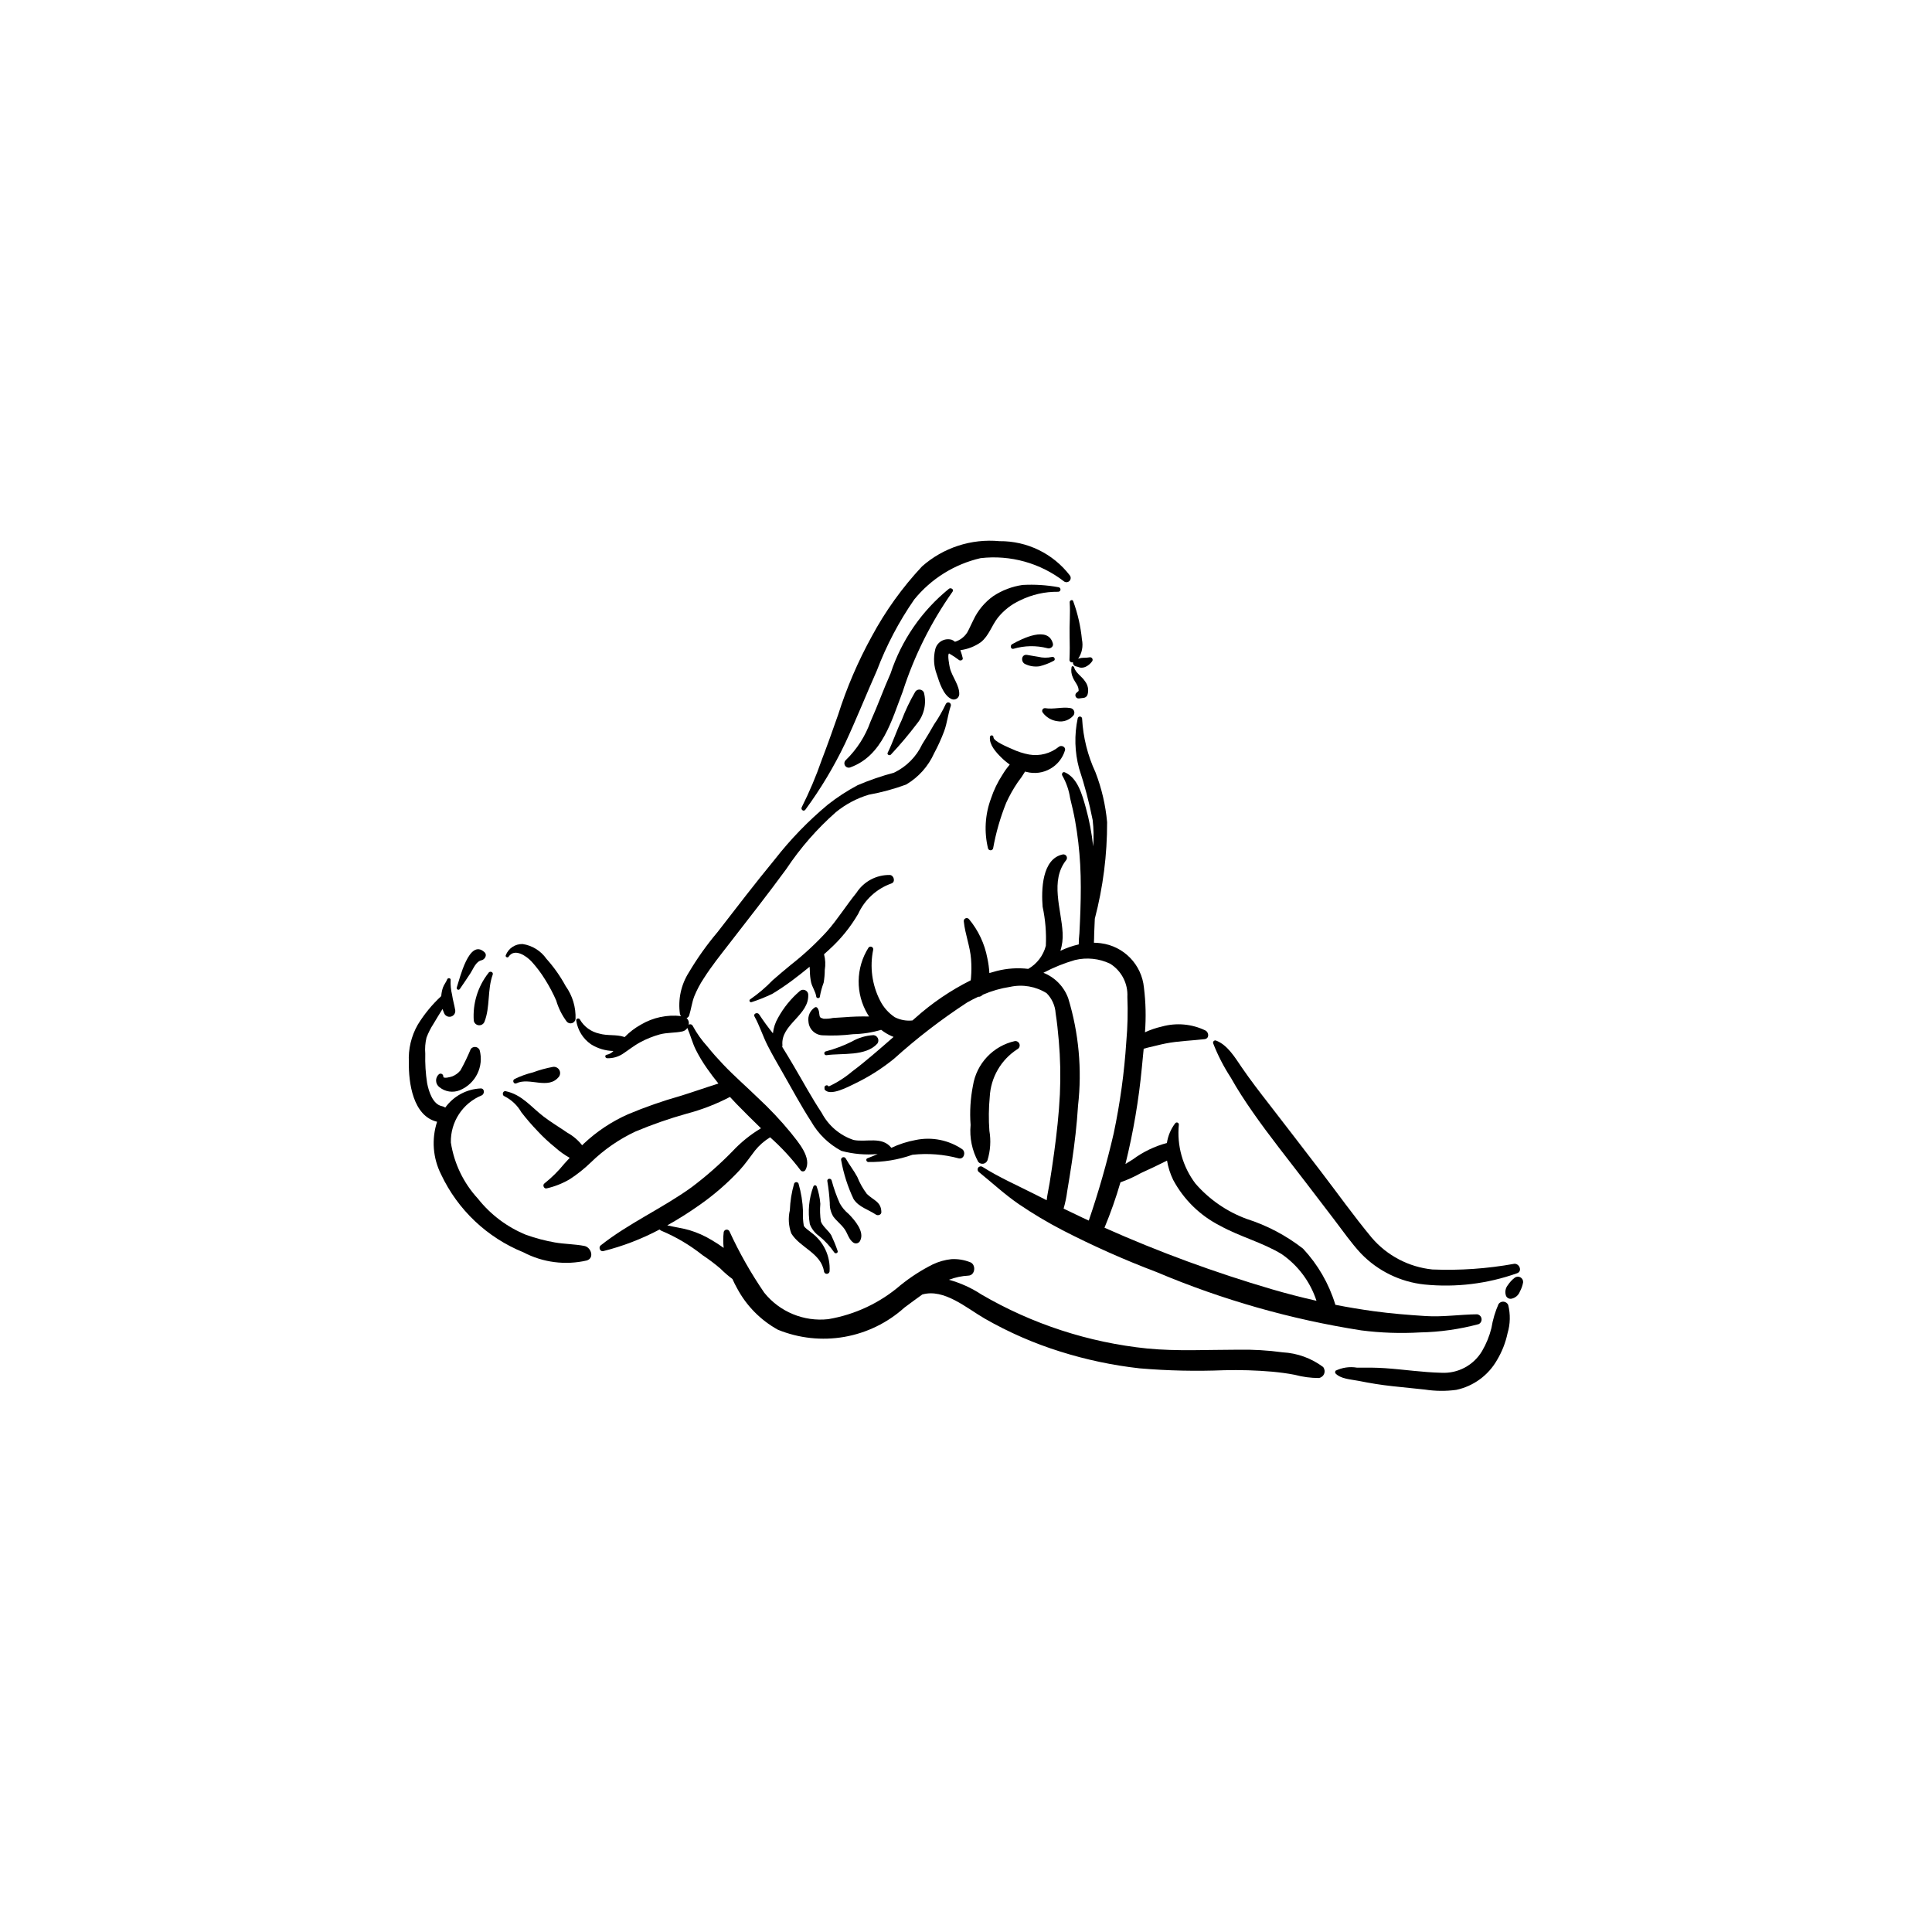
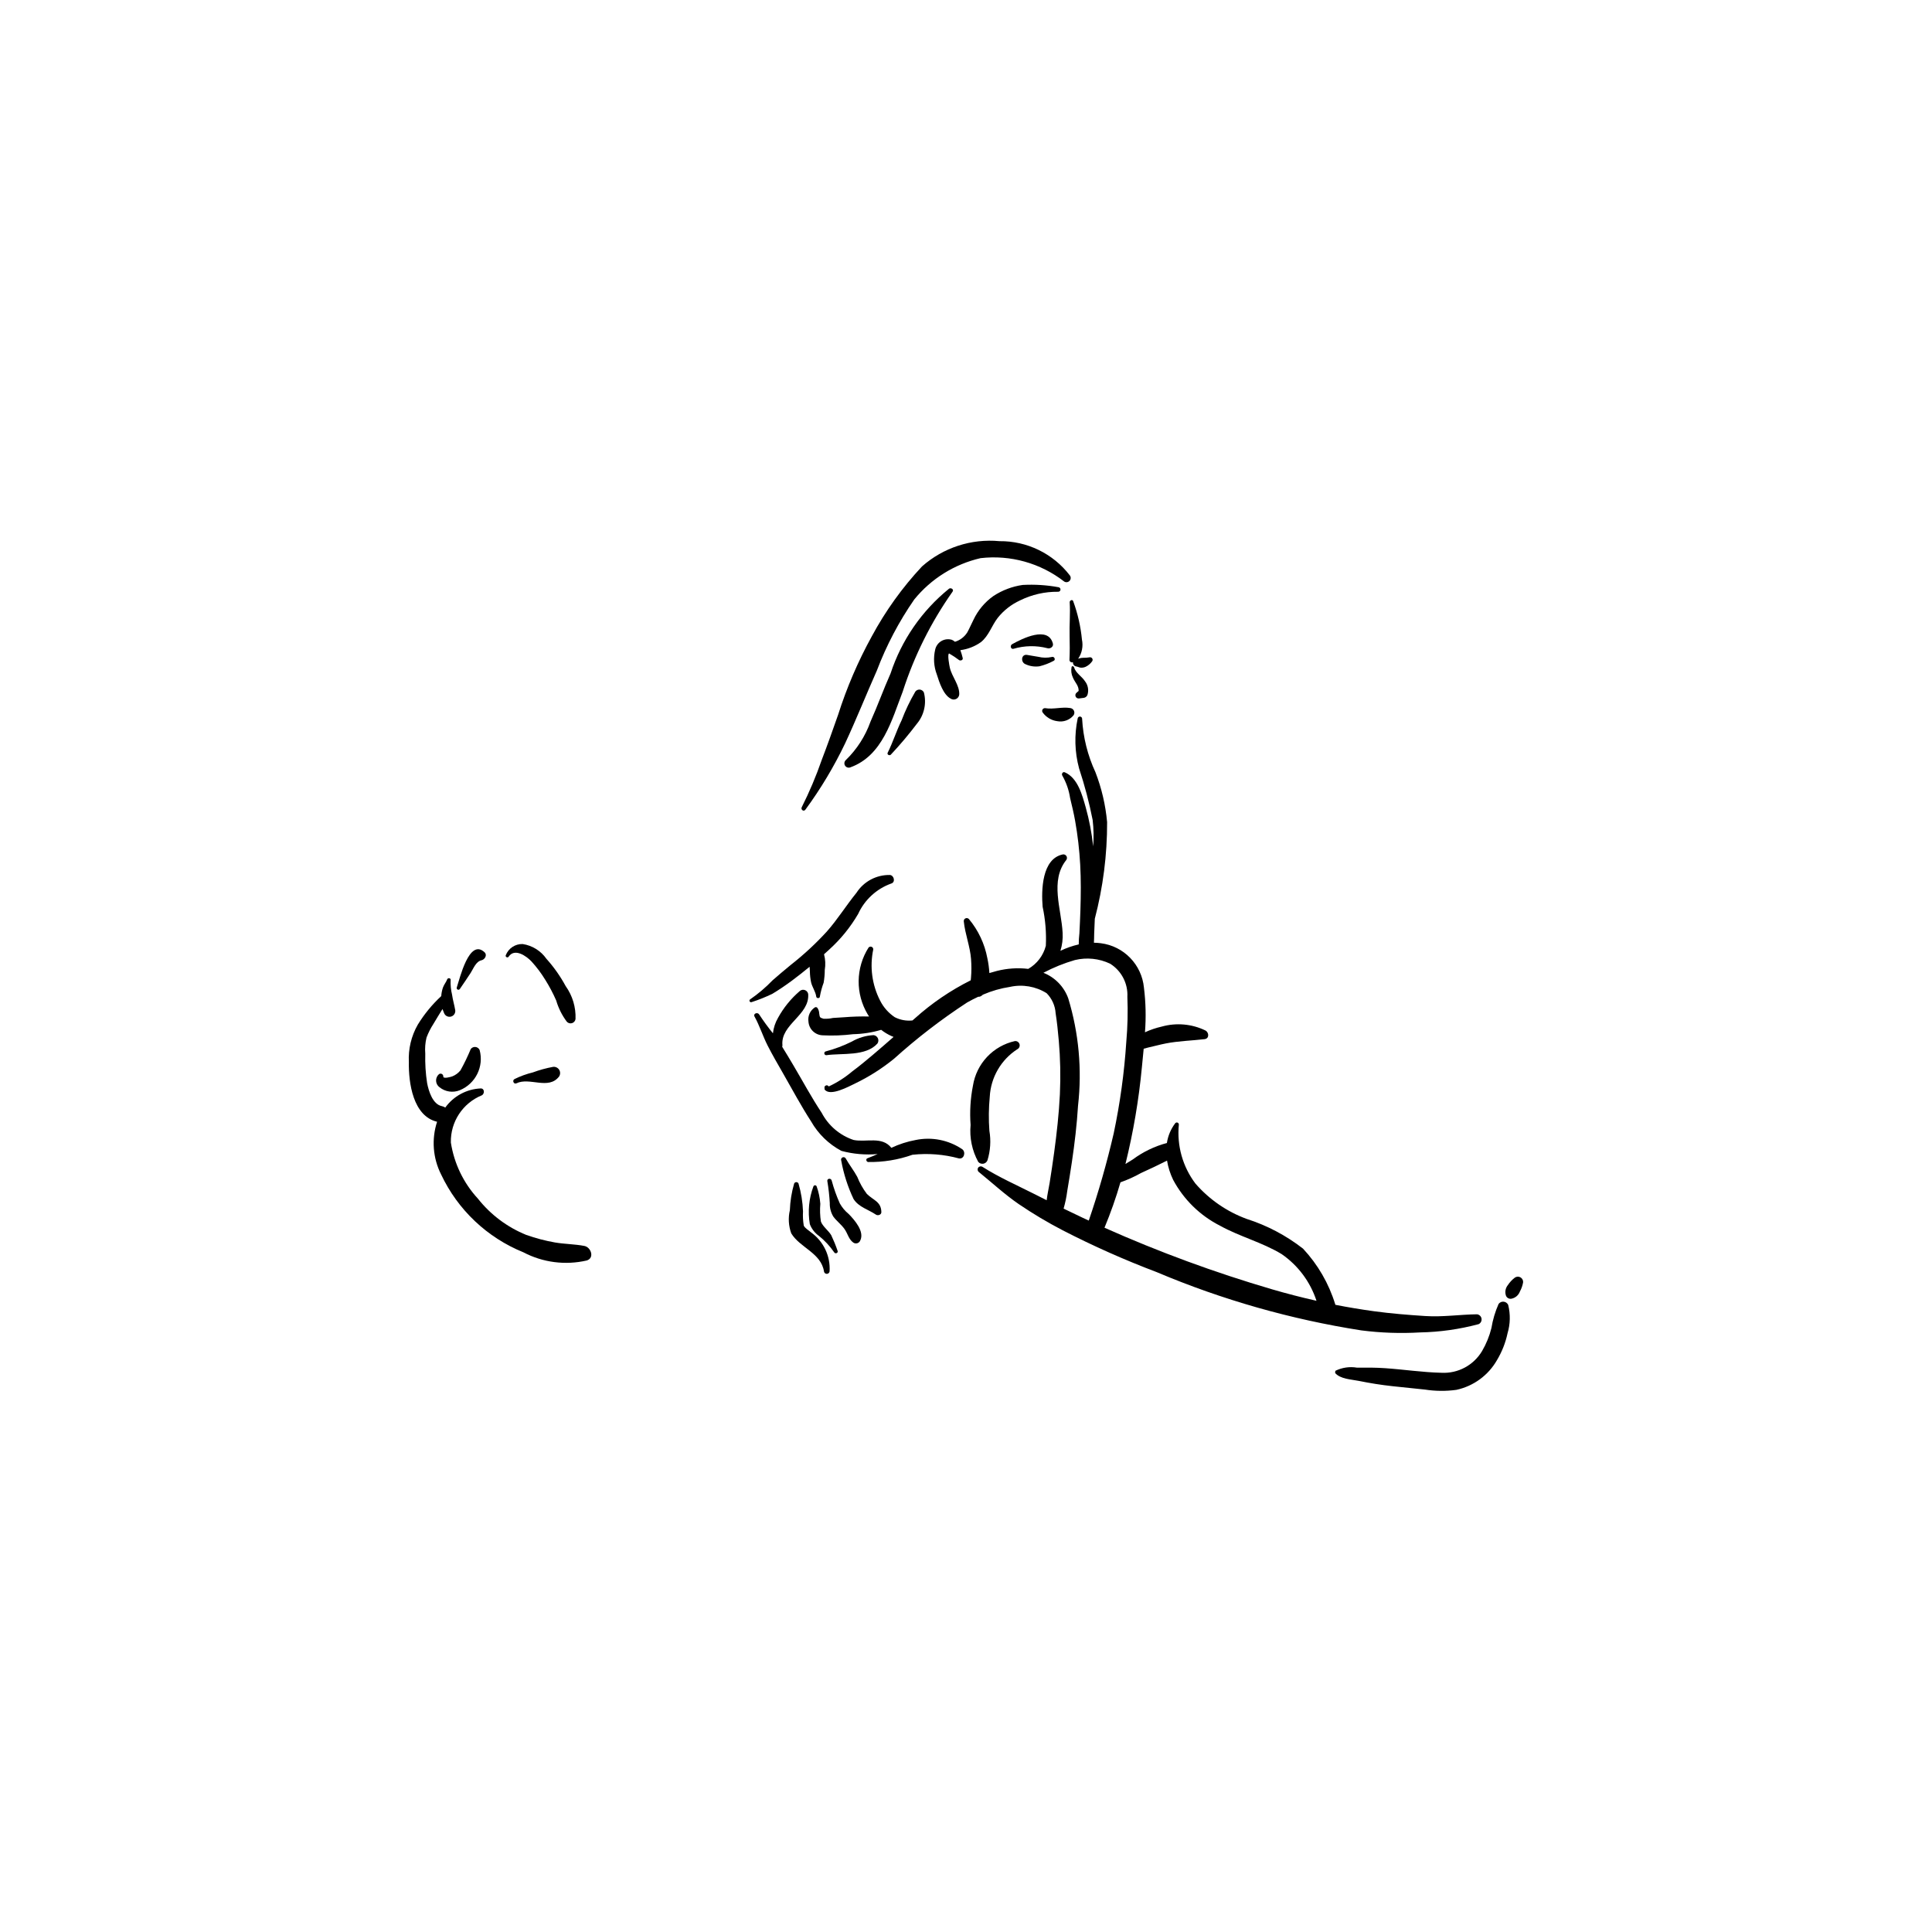
<svg xmlns="http://www.w3.org/2000/svg" fill="#000000" width="800px" height="800px" version="1.1" viewBox="144 144 512 512">
  <g>
    <path d="m358.92 470.59c-0.527-0.484-1.676-1.156-1.914-1.801-0.207-1.242-0.273-2.504-0.199-3.762-0.098-2.5-0.496-4.981-1.195-7.387-0.109-0.227-0.34-0.371-0.594-0.363-0.254 0.008-0.477 0.164-0.57 0.398-0.664 2.293-1.043 4.66-1.129 7.043-0.477 2.039-0.344 4.172 0.375 6.141 2.301 3.812 7.93 5.191 8.676 10.121v-0.004c0.066 0.363 0.387 0.617 0.754 0.609 0.367-0.012 0.672-0.285 0.723-0.652 0.254-4.066-1.609-7.977-4.926-10.344z" />
    <path d="m365.96 475.45c-0.48-1.398-1.039-2.769-1.672-4.106-0.746-1.254-2.277-2.328-2.738-3.617v0.004c-0.242-1.555-0.293-3.133-0.156-4.703-0.113-1.586-0.445-3.152-0.984-4.648-0.078-0.168-0.246-0.27-0.43-0.266s-0.344 0.121-0.414 0.289c-1.195 3.191-1.523 6.644-0.953 10.004 0.484 1.273 1.336 2.367 2.449 3.148 1.527 1.234 2.871 2.68 3.984 4.297 0.305 0.562 1.188 0.191 0.914-0.402z" />
    <path d="m368.93 465.74c-0.965-0.781-1.766-1.742-2.371-2.824-0.879-1.965-1.602-3.992-2.156-6.07-0.188-0.711-1.293-0.566-1.148 0.184v-0.004c0.324 1.926 0.539 3.867 0.648 5.816-0.039 1.25 0.285 2.484 0.926 3.555 0.887 1.211 2.133 2.102 3 3.344 0.84 1.203 1.086 2.699 2.316 3.566h0.004c0.309 0.207 0.695 0.266 1.051 0.156 0.355-0.109 0.641-0.375 0.777-0.723 1.18-2.359-1.504-5.426-3.047-7z" />
    <path d="m373.71 460.38c-1.039-1.379-1.891-2.894-2.527-4.5-0.91-1.688-2.106-3.18-3.031-4.836v-0.004c-0.152-0.324-0.539-0.469-0.871-0.324-0.328 0.148-0.48 0.531-0.344 0.863 0.637 3.523 1.734 6.945 3.269 10.18 1.375 2.152 3.91 2.769 5.918 4.125 0.52 0.352 1.453 0.066 1.445-0.656-0.043-2.824-2.148-3.125-3.859-4.848z" />
    <path d="m379.84 375.88c-3.582-0.074-6.945 1.719-8.879 4.734-2.734 3.359-5.004 7.055-7.887 10.301-2.941 3.203-6.141 6.16-9.566 8.84-1.633 1.324-3.211 2.695-4.801 4.066v0.004c-1.781 1.848-3.738 3.512-5.848 4.973-0.207 0.098-0.301 0.344-0.207 0.551 0.094 0.211 0.336 0.309 0.547 0.219 1.883-0.605 3.719-1.344 5.5-2.207 1.809-1.09 3.582-2.297 5.277-3.559 1.555-1.16 3.082-2.363 4.582-3.606l0.074 1.254-0.004 0.004c0.016 0.957 0.121 1.914 0.316 2.856 0.293 1.277 1.211 2.512 1.367 3.797 0.066 0.543 0.965 0.535 0.973-0.027h-0.004c0.219-1.246 0.555-2.469 0.996-3.652 0.195-1.117 0.297-2.246 0.297-3.375 0.234-1.387 0.168-2.805-0.195-4.16l1.438-1.309v-0.004c3.004-2.719 5.57-5.887 7.609-9.387 1.719-3.758 4.883-6.66 8.773-8.051 1.176-0.352 0.738-2.168-0.359-2.262z" />
    <path d="m399.02 448.57c-3.617-2.461-8.078-3.344-12.359-2.457-2.231 0.41-4.398 1.109-6.449 2.074-2.457-3.137-6.641-1.41-9.988-2.078-3.652-1.215-6.691-3.801-8.477-7.215-2.703-4.066-5.027-8.41-7.516-12.609-0.961-1.625-1.926-3.246-2.93-4.848l0.051-0.441c-0.531-5.559 7.254-7.973 6.824-13.57l0.004 0.004c-0.082-0.473-0.406-0.867-0.855-1.039s-0.953-0.094-1.328 0.207c-2.356 2.008-4.324 4.426-5.812 7.137-0.73 1.258-1.191 2.656-1.352 4.102-1.297-1.602-2.512-3.266-3.641-4.988-0.441-0.723-1.664-0.227-1.234 0.547 1.352 2.441 2.184 5.156 3.453 7.652 1.273 2.508 2.688 4.934 4.086 7.371 2.445 4.269 4.777 8.641 7.453 12.77l-0.004-0.004c1.887 3.316 4.676 6.027 8.043 7.816 3.125 0.836 6.371 1.117 9.594 0.832-0.887 0.395-1.781 0.777-2.695 1.113-0.523 0.195-0.32 0.922 0.16 1 4.004 0.07 7.988-0.582 11.766-1.922 4.125-0.445 8.297-0.121 12.301 0.965 1.383 0.258 1.891-1.664 0.906-2.418z" />
    <path d="m543.69 489.82c-0.219-0.48-0.676-0.809-1.203-0.863-0.523-0.051-1.039 0.18-1.348 0.605-0.902 2.039-1.539 4.184-1.895 6.379-0.527 2.137-1.363 4.188-2.473 6.086-2.238 3.785-6.394 6.008-10.785 5.773-4.988-0.117-9.977-0.879-14.957-1.219-2.481-0.168-4.945-0.168-7.43-0.145l0.004 0.004c-1.949-0.328-3.953-0.031-5.723 0.844l-0.059 0.574c1.402 1.625 4.277 1.688 6.258 2.09 2.981 0.605 5.934 1.082 8.957 1.406 2.863 0.309 5.731 0.602 8.594 0.898 2.754 0.426 5.555 0.453 8.316 0.074 4.551-0.977 8.473-3.848 10.777-7.891 1.32-2.203 2.266-4.609 2.797-7.121 0.73-2.438 0.785-5.027 0.168-7.496z" />
    <path d="m298.88 474.19c-2.586-0.5-5.223-0.48-7.824-0.926h0.004c-2.59-0.457-5.133-1.125-7.609-2.004-5.019-2.039-9.426-5.344-12.789-9.594-3.824-4.141-6.324-9.328-7.18-14.898-0.121-5.469 3.148-10.445 8.219-12.504 0.754-0.402 0.746-1.812-0.289-1.82h-0.004c-3.746 0.16-7.215 2.031-9.41 5.074-0.27-0.188-0.578-0.316-0.902-0.379-2.434-0.484-3.496-3.988-3.902-6.082-0.402-2.586-0.566-5.203-0.492-7.82-0.121-1.434-0.008-2.875 0.328-4.269 0.484-1.277 1.102-2.5 1.844-3.644 0.77-1.324 1.59-2.613 2.387-3.914l0.469 1.176h0.004c0.324 0.68 1.098 1.023 1.82 0.809 0.723-0.211 1.188-0.918 1.09-1.668-0.23-1.383-0.648-2.727-0.84-4.113-0.312-1.27-0.441-2.578-0.379-3.883 0.102-0.531-0.715-0.691-0.902-0.211-0.309 0.797-0.867 1.41-1.152 2.231-0.238 0.719-0.387 1.461-0.434 2.219-2.41 2.231-4.504 4.777-6.219 7.574-1.73 3.023-2.551 6.484-2.363 9.961-0.102 5.43 1.098 14.27 7.477 15.77-1.504 4.617-1.121 9.641 1.07 13.973 4.418 9.375 12.203 16.738 21.809 20.629 5.156 2.707 11.113 3.477 16.789 2.164 2.125-0.664 1.121-3.512-0.617-3.848z" />
    <path d="m535.43 492.3c-4.594 0.059-9.07 0.762-13.676 0.465-4.59-0.297-9.148-0.66-13.707-1.285-3.406-0.469-6.789-1.031-10.152-1.691l-0.051-0.152c-1.688-5.492-4.602-10.531-8.523-14.73-4.473-3.488-9.527-6.156-14.934-7.879-5.242-1.926-9.914-5.148-13.578-9.363-3.383-4.469-4.953-10.047-4.402-15.621 0.02-0.238-0.125-0.461-0.348-0.543-0.227-0.086-0.477-0.012-0.621 0.18-1.156 1.531-1.914 3.324-2.199 5.223-3.273 0.875-6.348 2.363-9.07 4.383l-1.91 1.176c2.082-8.418 3.535-16.977 4.352-25.609 0.16-1.617 0.328-3.266 0.48-4.934l1.137-0.301c1.582-0.348 3.144-0.789 4.734-1.098 3.359-0.656 6.859-0.738 10.258-1.133 1.316-0.152 1.188-1.801 0.23-2.301-3.594-1.742-7.699-2.109-11.547-1.039-1.539 0.348-3.039 0.855-4.473 1.516 0.305-3.934 0.215-7.891-0.27-11.812-0.582-6.117-5.328-11.02-11.43-11.789-0.605-0.082-1.219-0.125-1.828-0.133 0.066-0.777 0.035-1.598 0.07-2.418l0.164-3.918h-0.004c2.191-8.359 3.289-16.969 3.266-25.609-0.41-4.531-1.449-8.984-3.086-13.227-2.066-4.445-3.266-9.242-3.535-14.137 0.023-0.32-0.215-0.598-0.535-0.629-0.316-0.031-0.605 0.195-0.645 0.512-0.922 4.375-0.793 8.906 0.371 13.223 1.484 4.484 2.688 9.055 3.602 13.691 0.27 2.316 0.316 4.652 0.133 6.977-0.367-3.488-1.027-6.941-1.969-10.324-0.926-3.281-2.121-7.836-5.551-9.305-0.559-0.238-0.941 0.465-0.641 0.895v0.004c1.047 1.836 1.742 3.852 2.055 5.945 0.484 2 0.969 4.004 1.328 6.031 0.68 3.824 1.125 7.684 1.34 11.559 0.223 4.008 0.188 8.027 0.059 12.043-0.066 2.094-0.164 4.18-0.273 6.273h-0.004c-0.109 0.949-0.164 1.902-0.168 2.859-1.68 0.383-3.305 0.953-4.856 1.699 0.48-1.535 0.68-3.144 0.586-4.754-0.316-6.269-3.434-13.848 0.988-19.34 0.207-0.305 0.215-0.707 0.02-1.02-0.195-0.312-0.559-0.484-0.926-0.438-5.625 1.129-5.738 9.566-5.379 13.906h0.004c0.723 3.391 1.008 6.856 0.844 10.316-0.668 2.582-2.344 4.789-4.656 6.117-2.781-0.328-5.598-0.145-8.309 0.543l-1.996 0.562c-0.078-1.328-0.258-2.644-0.539-3.941-0.715-3.812-2.391-7.379-4.871-10.355-0.227-0.262-0.598-0.344-0.914-0.203s-0.504 0.473-0.457 0.816c0.344 3.379 1.672 6.609 1.93 10.027h-0.004c0.125 1.625 0.121 3.262-0.016 4.887l-0.07 0.691c-5.356 2.676-10.328 6.062-14.781 10.066l-0.66 0.574c-1.613 0.172-3.242-0.125-4.688-0.859-1.648-1.102-2.984-2.609-3.879-4.383-2.152-4.18-2.797-8.977-1.824-13.578 0.02-0.309-0.164-0.594-0.457-0.703-0.289-0.109-0.617-0.016-0.805 0.23-1.668 2.637-2.57 5.684-2.609 8.805-0.039 3.117 0.793 6.188 2.394 8.863l0.371 0.578c-2.211-0.051-4.426 0.016-6.629 0.199l-2.93 0.184h-0.004c-0.82 0.184-1.664 0.254-2.504 0.207-1.113-0.297-0.984-0.422-1.16-1.473h0.004c-0.023-0.508-0.191-0.996-0.484-1.41-0.148-0.184-0.402-0.242-0.621-0.148-1.289 0.812-1.973 2.312-1.738 3.816 0.145 1.988 1.77 3.547 3.762 3.609 2.695 0.137 5.394 0.035 8.074-0.297 2.519-0.055 5.019-0.441 7.434-1.156 0.828 0.652 1.73 1.199 2.688 1.633l0.598 0.246c-1.801 1.578-3.602 3.152-5.43 4.695-1.805 1.523-3.629 3.047-5.531 4.449h0.004c-1.895 1.605-3.992 2.945-6.242 3.988-0.09-0.172-0.262-0.285-0.453-0.309-0.191-0.02-0.379 0.059-0.504 0.207l-0.156 0.172 0.023 0.707c1.422 2.016 6.512-0.832 8.07-1.555v-0.004c3.688-1.773 7.152-3.977 10.328-6.559 6.066-5.469 12.551-10.461 19.395-14.926 0.953-0.539 1.926-1.039 2.918-1.504 0.254 0.023 0.508-0.027 0.73-0.156l0.562-0.422v0.004c2.281-0.984 4.68-1.672 7.137-2.047 3.328-0.738 6.816-0.137 9.707 1.672 1.414 1.43 2.262 3.32 2.387 5.324 0.375 2.383 0.621 4.793 0.828 7.195l0.004 0.004c0.418 4.758 0.516 9.539 0.293 14.312-0.25 5.156-0.828 10.289-1.52 15.402-0.367 2.699-0.773 5.394-1.203 8.086-0.238 1.484-0.609 3.016-0.777 4.543l-3.356-1.691c-4.551-2.301-9.332-4.41-13.641-7.144l-0.004-0.004c-0.375-0.254-0.887-0.16-1.148 0.211s-0.18 0.883 0.184 1.156c3.535 2.867 6.852 5.945 10.613 8.531v-0.004c3.723 2.527 7.59 4.836 11.582 6.906 8.094 4.168 16.418 7.871 24.934 11.094 17.371 7.344 35.578 12.527 54.211 15.438 5.16 0.66 10.371 0.844 15.566 0.539 5.246-0.098 10.461-0.836 15.527-2.191 0.559-0.262 0.871-0.859 0.773-1.465-0.094-0.605-0.582-1.074-1.191-1.148zm-104.56-25.605c-1.676-0.785-3.344-1.59-5.004-2.402 0.441-1.527 0.766-3.082 0.965-4.66 0.43-2.551 0.848-5.106 1.227-7.668 0.742-4.977 1.328-9.977 1.637-14.996v0.004c1.082-9.543 0.199-19.203-2.594-28.387-1.117-3.106-3.516-5.578-6.586-6.789 2.66-1.406 5.453-2.539 8.344-3.375 3.129-0.758 6.422-0.418 9.328 0.965 3.012 1.879 4.766 5.246 4.578 8.789 0.164 3.973 0.066 7.953-0.285 11.91-0.527 8.152-1.645 16.254-3.332 24.246-1.805 7.82-4.012 15.543-6.613 23.133zm50.246 18.988c-15.152-4.441-29.992-9.895-44.414-16.324 1.633-3.93 3.047-7.945 4.231-12.031 1.883-0.66 3.703-1.484 5.441-2.461 2.301-1.047 4.637-2.137 6.902-3.293v-0.004c0.293 1.777 0.844 3.5 1.629 5.117 2.797 5.219 7.125 9.453 12.402 12.133 5.25 2.914 11.215 4.418 16.34 7.527 4.352 3 7.598 7.348 9.234 12.375-3.945-0.887-7.867-1.902-11.766-3.039z" />
    <path d="m375.51 418.32c-2.039 0.105-4.023 0.695-5.793 1.723-2.191 1.086-4.488 1.949-6.856 2.578-0.273 0.051-0.453 0.309-0.41 0.582 0.043 0.273 0.293 0.465 0.57 0.43 4.164-0.59 10.395 0.375 13.508-3.086h-0.004c0.285-0.41 0.332-0.945 0.125-1.398-0.207-0.457-0.641-0.77-1.141-0.828z" />
    <path d="m412.94 419.9c-2.816 0.629-5.379 2.09-7.359 4.191-1.977 2.102-3.277 4.75-3.734 7.598-0.676 3.434-0.891 6.941-0.629 10.43-0.32 3.391 0.387 6.801 2.027 9.789 0.328 0.387 0.836 0.57 1.336 0.488 0.5-0.086 0.918-0.422 1.105-0.895 0.781-2.535 0.957-5.215 0.512-7.832-0.223-2.996-0.188-6.004 0.098-8.992 0.266-5.129 2.973-9.816 7.285-12.609 0.504-0.242 0.762-0.816 0.602-1.355-0.156-0.539-0.684-0.883-1.242-0.812z" />
    <path d="m293.92 405.35c-1.414-2.613-3.129-5.051-5.113-7.258-1.473-2.113-3.75-3.527-6.293-3.914-1.969-0.059-3.762 1.125-4.477 2.961-0.203 0.445 0.488 0.805 0.754 0.398 1.586-2.379 4.695-0.184 6.023 1.223h0.004c1.398 1.527 2.644 3.191 3.723 4.961 1.082 1.734 2.039 3.543 2.856 5.418 0.594 2.023 1.543 3.926 2.805 5.613 0.344 0.391 0.883 0.547 1.383 0.395 0.5-0.148 0.863-0.578 0.934-1.094 0.125-3.109-0.793-6.172-2.598-8.703z" />
-     <path d="m494.63 506.26c-3.109-2.324-6.84-3.672-10.715-3.879-3.922-0.535-7.883-0.77-11.844-0.695-8.027 0-16.035 0.457-24.047-0.316-15.5-1.586-30.484-6.469-43.941-14.32-2.648-1.742-5.555-3.059-8.609-3.898 1.652-0.633 3.398-1.004 5.168-1.098 1.875-0.086 2.082-3.074 0.359-3.594-1.551-0.598-3.211-0.863-4.867-0.773-1.711 0.184-3.379 0.652-4.934 1.387-3.027 1.52-5.879 3.359-8.516 5.484-5.445 4.707-12.078 7.832-19.176 9.031-6.481 0.719-12.883-1.926-16.969-7.008-3.531-5.148-6.617-10.59-9.223-16.262-0.152-0.324-0.5-0.504-0.855-0.449-0.352 0.055-0.629 0.34-0.676 0.695-0.156 1.371-0.156 2.762-0.004 4.137-1.035-0.742-2.098-1.445-3.195-2.082-1.848-1.121-3.828-2-5.898-2.621-1.922-0.543-3.914-0.805-5.852-1.27 2.934-1.641 5.773-3.43 8.516-5.371 3.859-2.691 7.426-5.785 10.633-9.227 1.512-1.637 2.738-3.449 4.086-5.211h-0.004c1.129-1.398 2.488-2.59 4.023-3.523 2.981 2.641 5.688 5.574 8.082 8.754 0.156 0.188 0.387 0.293 0.629 0.281 0.242-0.008 0.469-0.129 0.609-0.324 1.91-3.238-1.949-7.504-3.871-9.961-2.691-3.269-5.598-6.356-8.707-9.234-3.023-2.949-6.231-5.715-9.141-8.781-1.461-1.535-2.891-3.125-4.211-4.781v0.004c-1.512-1.66-2.816-3.496-3.887-5.469-0.09-0.199-0.262-0.352-0.473-0.414s-0.438-0.027-0.621 0.094c0.164-0.645-0.055-1.328-0.559-1.762 0.355-0.117 0.629-0.41 0.719-0.773 0.512-1.641 0.703-3.336 1.312-4.949 0.684-1.695 1.539-3.316 2.555-4.84 2.004-3.16 4.352-6.086 6.641-9.039 5.121-6.606 10.289-13.188 15.23-19.934h-0.004c3.695-5.555 8.105-10.605 13.109-15.023 2.578-2.109 5.551-3.688 8.746-4.644 3.363-0.605 6.668-1.504 9.875-2.684 3.281-1.926 5.879-4.828 7.434-8.305 1.008-1.875 1.891-3.812 2.641-5.805 0.816-2.191 1.008-4.527 1.766-6.727h0.004c0.121-0.363-0.066-0.758-0.426-0.891-0.359-0.137-0.762 0.043-0.906 0.398-0.883 1.875-1.918 3.676-3.094 5.383-1.008 1.773-2.047 3.527-3.141 5.246-1.547 3.305-4.188 5.973-7.477 7.547-3.289 0.875-6.512 1.984-9.645 3.32-2.766 1.473-5.398 3.184-7.863 5.121-5.191 4.32-9.906 9.188-14.062 14.512-5.215 6.328-10.199 12.848-15.223 19.328v-0.004c-2.805 3.324-5.332 6.875-7.551 10.613-2.109 3.301-2.953 7.254-2.379 11.129l0.262 0.484c-3.68-0.418-7.394 0.371-10.582 2.25-1.609 0.887-3.074 2.008-4.352 3.324l-0.121-0.051c-2.109-0.707-4.41-0.238-6.578-0.875-2.164-0.457-4.031-1.809-5.141-3.719-0.234-0.512-1.109-0.297-0.977 0.289 0.383 2.531 1.793 4.797 3.898 6.258 1.789 1.125 3.852 1.738 5.961 1.781-0.473 0.516-1.098 0.863-1.781 0.996-0.609 0.074-0.441 0.953 0.145 0.922 1.434 0.043 2.848-0.348 4.051-1.125 1.598-1.047 3.043-2.242 4.746-3.141 1.625-0.871 3.344-1.559 5.125-2.051 1.992-0.531 4.039-0.355 6.012-0.793 0.535-0.125 0.996-0.457 1.289-0.922l0.031 0.098c0.797 1.855 1.293 3.828 2.184 5.648v-0.004c0.879 1.75 1.883 3.426 3.016 5.023 0.945 1.359 1.953 2.68 3 3.973-3.387 1.059-6.742 2.254-10.125 3.305l-0.004-0.004c-4.707 1.332-9.328 2.953-13.84 4.848-4.324 1.918-8.289 4.555-11.73 7.801l-0.422 0.406c-1.062-1.352-2.387-2.477-3.891-3.309-2.102-1.453-4.312-2.758-6.34-4.312-3.344-2.57-5.731-5.809-10.035-6.711-0.777-0.164-1.059 1.102-0.312 1.348h-0.004c1.887 0.945 3.449 2.43 4.492 4.262 1.348 1.738 2.785 3.402 4.309 4.988 1.445 1.551 3.004 2.996 4.656 4.328 1.172 1.055 2.457 1.973 3.836 2.742l-1.438 1.566c-1.559 1.926-3.32 3.676-5.262 5.215-0.582 0.41-0.125 1.508 0.586 1.309v0.004c2.172-0.492 4.25-1.32 6.164-2.453 1.98-1.293 3.836-2.769 5.535-4.414 3.469-3.383 7.484-6.16 11.871-8.215 4.406-1.848 8.926-3.422 13.527-4.711 3.984-1.047 7.836-2.535 11.488-4.441l1.758 1.879c2.109 2.184 4.293 4.301 6.461 6.43v-0.004c-2.801 1.676-5.352 3.734-7.578 6.121-3.352 3.434-6.957 6.606-10.793 9.492-7.727 5.586-16.641 9.508-24.113 15.426-0.641 0.508-0.168 1.719 0.68 1.516h0.004c5.184-1.301 10.191-3.223 14.91-5.727l0.449 0.312c3.93 1.645 7.613 3.824 10.945 6.477 1.641 1.086 3.215 2.269 4.715 3.543 1 1.008 2.074 1.938 3.211 2.785 0.383 0.848 0.793 1.668 1.227 2.449h0.004c2.465 4.629 6.219 8.445 10.805 10.988 5.574 2.277 11.676 2.938 17.605 1.906 5.93-1.035 11.449-3.719 15.922-7.75 1.543-1.133 3.117-2.344 4.75-3.484 5.781-1.664 11.785 3.641 16.566 6.394 6.336 3.629 13.043 6.559 20.012 8.734 6.844 2.156 13.883 3.644 21.016 4.441 7.457 0.633 14.949 0.797 22.43 0.496 4.227-0.105 8.457 0.02 12.672 0.383 2.016 0.195 4.023 0.441 6.008 0.832 2.086 0.559 4.234 0.848 6.391 0.852 0.641-0.105 1.176-0.539 1.406-1.145s0.121-1.285-0.285-1.789z" />
    <path d="m290.57 426.73c-1.824 0.336-3.613 0.828-5.352 1.469-1.676 0.406-3.305 0.996-4.852 1.758-0.707 0.359-0.219 1.477 0.5 1.129 3.481-1.695 8.496 1.84 11.293-1.793 0.359-0.543 0.371-1.242 0.027-1.793-0.344-0.551-0.977-0.852-1.617-0.77z" />
    <path d="m271.1 422.25c-0.203-0.445-0.625-0.746-1.109-0.793-0.484-0.051-0.957 0.164-1.242 0.559-0.797 1.93-1.703 3.812-2.719 5.637-0.562 0.699-1.297 1.246-2.129 1.582-0.414 0.172-2.465 0.723-2.426 0.062 0.02-0.281-0.129-0.551-0.375-0.684-0.25-0.137-0.555-0.109-0.781 0.062-0.508 0.445-0.785 1.094-0.754 1.766 0.031 0.676 0.367 1.297 0.914 1.691 1.508 1.215 3.555 1.52 5.352 0.797 4.203-1.719 6.465-6.301 5.269-10.68z" />
    <path d="m272.42 396.37c-4.098-3.867-6.617 7.133-7.371 9.328-0.07 0.211 0.023 0.441 0.219 0.547 0.199 0.105 0.445 0.051 0.578-0.129 0.957-1.426 1.953-2.824 2.875-4.273 0.762-1.199 1.402-3.039 2.898-3.367 0.848-0.184 1.578-1.375 0.801-2.106z" />
-     <path d="m273.41 401.89c-2.801 3.582-4.172 8.074-3.856 12.609 0.121 0.648 0.656 1.137 1.312 1.203 0.656 0.062 1.277-0.309 1.523-0.922 1.547-3.941 0.73-8.477 2.176-12.465 0.277-0.766-0.801-1.109-1.156-0.426z" />
-     <path d="m545.28 478.92c-7.148 1.297-14.414 1.801-21.672 1.504-6.254-0.637-12.023-3.66-16.102-8.441-4.711-5.684-9.023-11.738-13.512-17.602-4.539-5.934-9.098-11.852-13.668-17.762-2.477-3.184-4.938-6.375-7.219-9.703-1.77-2.582-3.777-6.012-6.856-7.16v-0.004c-0.219-0.074-0.461-0.012-0.617 0.156-0.16 0.168-0.203 0.414-0.117 0.625 1.234 3.16 2.793 6.184 4.644 9.023 1.758 3.148 3.727 6.152 5.789 9.113 4.488 6.449 9.445 12.602 14.215 18.844l7.434 9.723c2.297 3.004 4.481 6.168 7.059 8.941l-0.004-0.004c4.469 4.644 10.438 7.562 16.848 8.234 8.293 0.832 16.668-0.184 24.52-2.977 1.5-0.496 0.664-2.637-0.742-2.512z" />
    <path d="m545.4 482.62c-0.707 0.547-1.32 1.211-1.812 1.957-0.648 0.801-0.828 1.879-0.473 2.844 0.242 0.535 0.812 0.844 1.391 0.758 1.047-0.191 1.914-0.914 2.281-1.91 0.418-0.766 0.707-1.594 0.855-2.449 0.039-0.551-0.25-1.066-0.734-1.328-0.484-0.258-1.074-0.207-1.508 0.129z" />
-     <path d="m424.61 341.9c-2.195 1.785-5.055 2.539-7.848 2.066-1.582-0.293-3.121-0.793-4.578-1.48-0.848-0.383-4.887-1.996-4.91-3.109 0.02-0.25-0.168-0.473-0.418-0.496-0.25-0.023-0.477 0.152-0.508 0.402-0.25 2.066 1.633 4.109 3 5.453 0.691 0.691 1.445 1.324 2.242 1.895-0.719 0.836-1.363 1.734-1.93 2.684-1.281 1.957-2.305 4.078-3.039 6.301-1.586 4.258-1.852 8.895-0.762 13.305 0.121 0.258 0.387 0.422 0.672 0.414 0.285-0.008 0.539-0.188 0.645-0.453 0.738-4.152 1.906-8.215 3.477-12.129 0.859-1.887 1.875-3.695 3.039-5.414 0.715-0.914 1.371-1.871 1.965-2.867l0.355 0.09c4.414 1.168 8.953-1.395 10.238-5.777 0.172-0.898-1-1.391-1.641-0.883z" />
    <path d="m427.51 296.48c-4.441-5.781-11.34-9.141-18.629-9.066-7.481-0.711-14.922 1.715-20.543 6.699-5.219 5.578-9.691 11.805-13.309 18.531-3.644 6.617-6.633 13.578-8.922 20.777-1.41 4.019-2.832 8.039-4.359 12.016v0.004c-1.48 4.262-3.242 8.426-5.269 12.461-0.348 0.641 0.5 1.301 0.949 0.672l0.004 0.004c4.062-5.531 7.598-11.434 10.555-17.625 2.957-6.348 5.547-12.848 8.387-19.246 2.527-6.656 5.852-12.98 9.906-18.832 4.477-5.508 10.664-9.367 17.582-10.961 7.906-0.914 15.852 1.305 22.141 6.184 0.453 0.305 1.066 0.234 1.441-0.168 0.375-0.402 0.402-1.016 0.066-1.449z" />
    <path d="m424.52 299.62c-3.137-0.578-6.328-0.777-9.512-0.602-2.777 0.398-5.434 1.406-7.777 2.953-2.266 1.617-4.074 3.785-5.258 6.301-0.574 1.094-1.035 2.262-1.645 3.336-0.754 1.188-1.906 2.062-3.254 2.469-0.246-0.219-0.523-0.395-0.828-0.523-0.926-0.281-1.93-0.16-2.769 0.328-0.836 0.492-1.43 1.309-1.641 2.254-0.523 2.203-0.371 4.512 0.438 6.621 0.633 2.016 1.691 5.328 3.644 6.375l0.004 0.004c0.422 0.285 0.965 0.328 1.43 0.117 0.465-0.211 0.789-0.648 0.852-1.156 0.152-2.434-1.914-4.723-2.481-7.106-0.109-0.453-0.734-3.66-0.199-3.816h-0.004c0.93 0.535 1.824 1.125 2.676 1.777 0.398 0.211 1.066-0.023 0.93-0.578-0.164-0.703-0.375-1.398-0.625-2.074 1.965-0.254 3.836-0.984 5.453-2.129 2.098-1.688 2.836-4.332 4.438-6.414 1.582-1.992 3.609-3.578 5.918-4.641 3.137-1.551 6.594-2.336 10.09-2.293 0.324 0.02 0.605-0.219 0.641-0.543 0.031-0.32-0.199-0.613-0.52-0.66z" />
    <path d="m395.52 300c-7.227 5.844-12.613 13.648-15.512 22.48-1.883 4.211-3.43 8.566-5.32 12.77-1.367 3.844-3.598 7.32-6.523 10.164-0.426 0.371-0.52 0.992-0.227 1.473 0.297 0.484 0.898 0.68 1.422 0.469 8.535-3.094 10.945-12.508 13.898-20.145h-0.004c3.031-9.406 7.465-18.301 13.16-26.379 0.473-0.59-0.352-1.168-0.895-0.832z" />
    <path d="m388.84 327.51c-0.195-0.426-0.602-0.715-1.07-0.762-0.465-0.047-0.922 0.156-1.199 0.535-1.422 2.434-2.641 4.981-3.641 7.617-1.371 2.805-2.293 5.793-3.684 8.578-0.262 0.527 0.547 0.895 0.879 0.465 2.43-2.598 4.723-5.316 6.871-8.152 1.914-2.301 2.602-5.383 1.844-8.281z" />
    <path d="m422.72 318.11c-1.168 0.258-2.383 0.242-3.547-0.047-1.008-0.141-1.996-0.355-3-0.508-1.512-0.227-1.715 1.801-0.555 2.398h0.004c1.191 0.594 2.539 0.809 3.856 0.617 1.289-0.316 2.535-0.793 3.707-1.418 0.688-0.258 0.219-1.301-0.465-1.043z" />
    <path d="m423.03 314.57c-1.23-4.812-8.141-1.344-10.812 0.152-0.59 0.328-0.402 1.383 0.359 1.219 2.922-0.867 6.027-0.922 8.98-0.164 0.719 0.254 1.688-0.375 1.473-1.207z" />
    <path d="m432.8 318.19c-0.566 0.098-1.141 0.141-1.711 0.129-0.379 0-0.754 0.059-1.113 0.172l-0.262 0.098c1.02-1.488 1.387-3.332 1.012-5.098-0.336-3.473-1.113-6.887-2.316-10.164-0.172-0.566-0.965-0.234-0.93 0.273 0.191 2.977-0.105 5.973-0.023 8.953 0.059 2.066 0.055 4.231-0.035 6.258v0.004c-0.02 0.234 0.086 0.461 0.277 0.598 0.188 0.137 0.438 0.164 0.652 0.074-0.062 0.551 0.324 1.055 0.875 1.129 0.391 0.059 0.742 0.277 1.141 0.32h-0.004c0.457 0.039 0.914-0.039 1.332-0.223 0.703-0.332 1.305-0.844 1.75-1.48 0.145-0.219 0.152-0.504 0.012-0.73-0.137-0.223-0.395-0.344-0.656-0.312z" />
    <path d="m431.53 324.53c-0.852-1.312-2.469-2.164-2.894-3.695-0.078-0.281-0.562-0.438-0.656-0.066-0.188 0.949-0.062 1.93 0.355 2.801 0.539 1.309 1.566 2.121 1.516 3.531l-0.578 0.504 0.004-0.004c-0.285 0.25-0.375 0.652-0.219 0.996 0.152 0.344 0.512 0.547 0.887 0.5l1.277-0.16c0.441-0.066 0.816-0.371 0.969-0.793 0.391-1.238 0.145-2.59-0.66-3.613z" />
    <path d="m427.63 331.64c-2.184-0.367-4.457 0.406-6.664 0.027-0.289-0.023-0.562 0.125-0.699 0.379s-0.109 0.566 0.07 0.793c0.918 1.258 2.309 2.082 3.852 2.281 1.617 0.309 3.273-0.289 4.316-1.562 0.242-0.355 0.281-0.812 0.102-1.207-0.18-0.391-0.551-0.66-0.977-0.711z" />
  </g>
</svg>